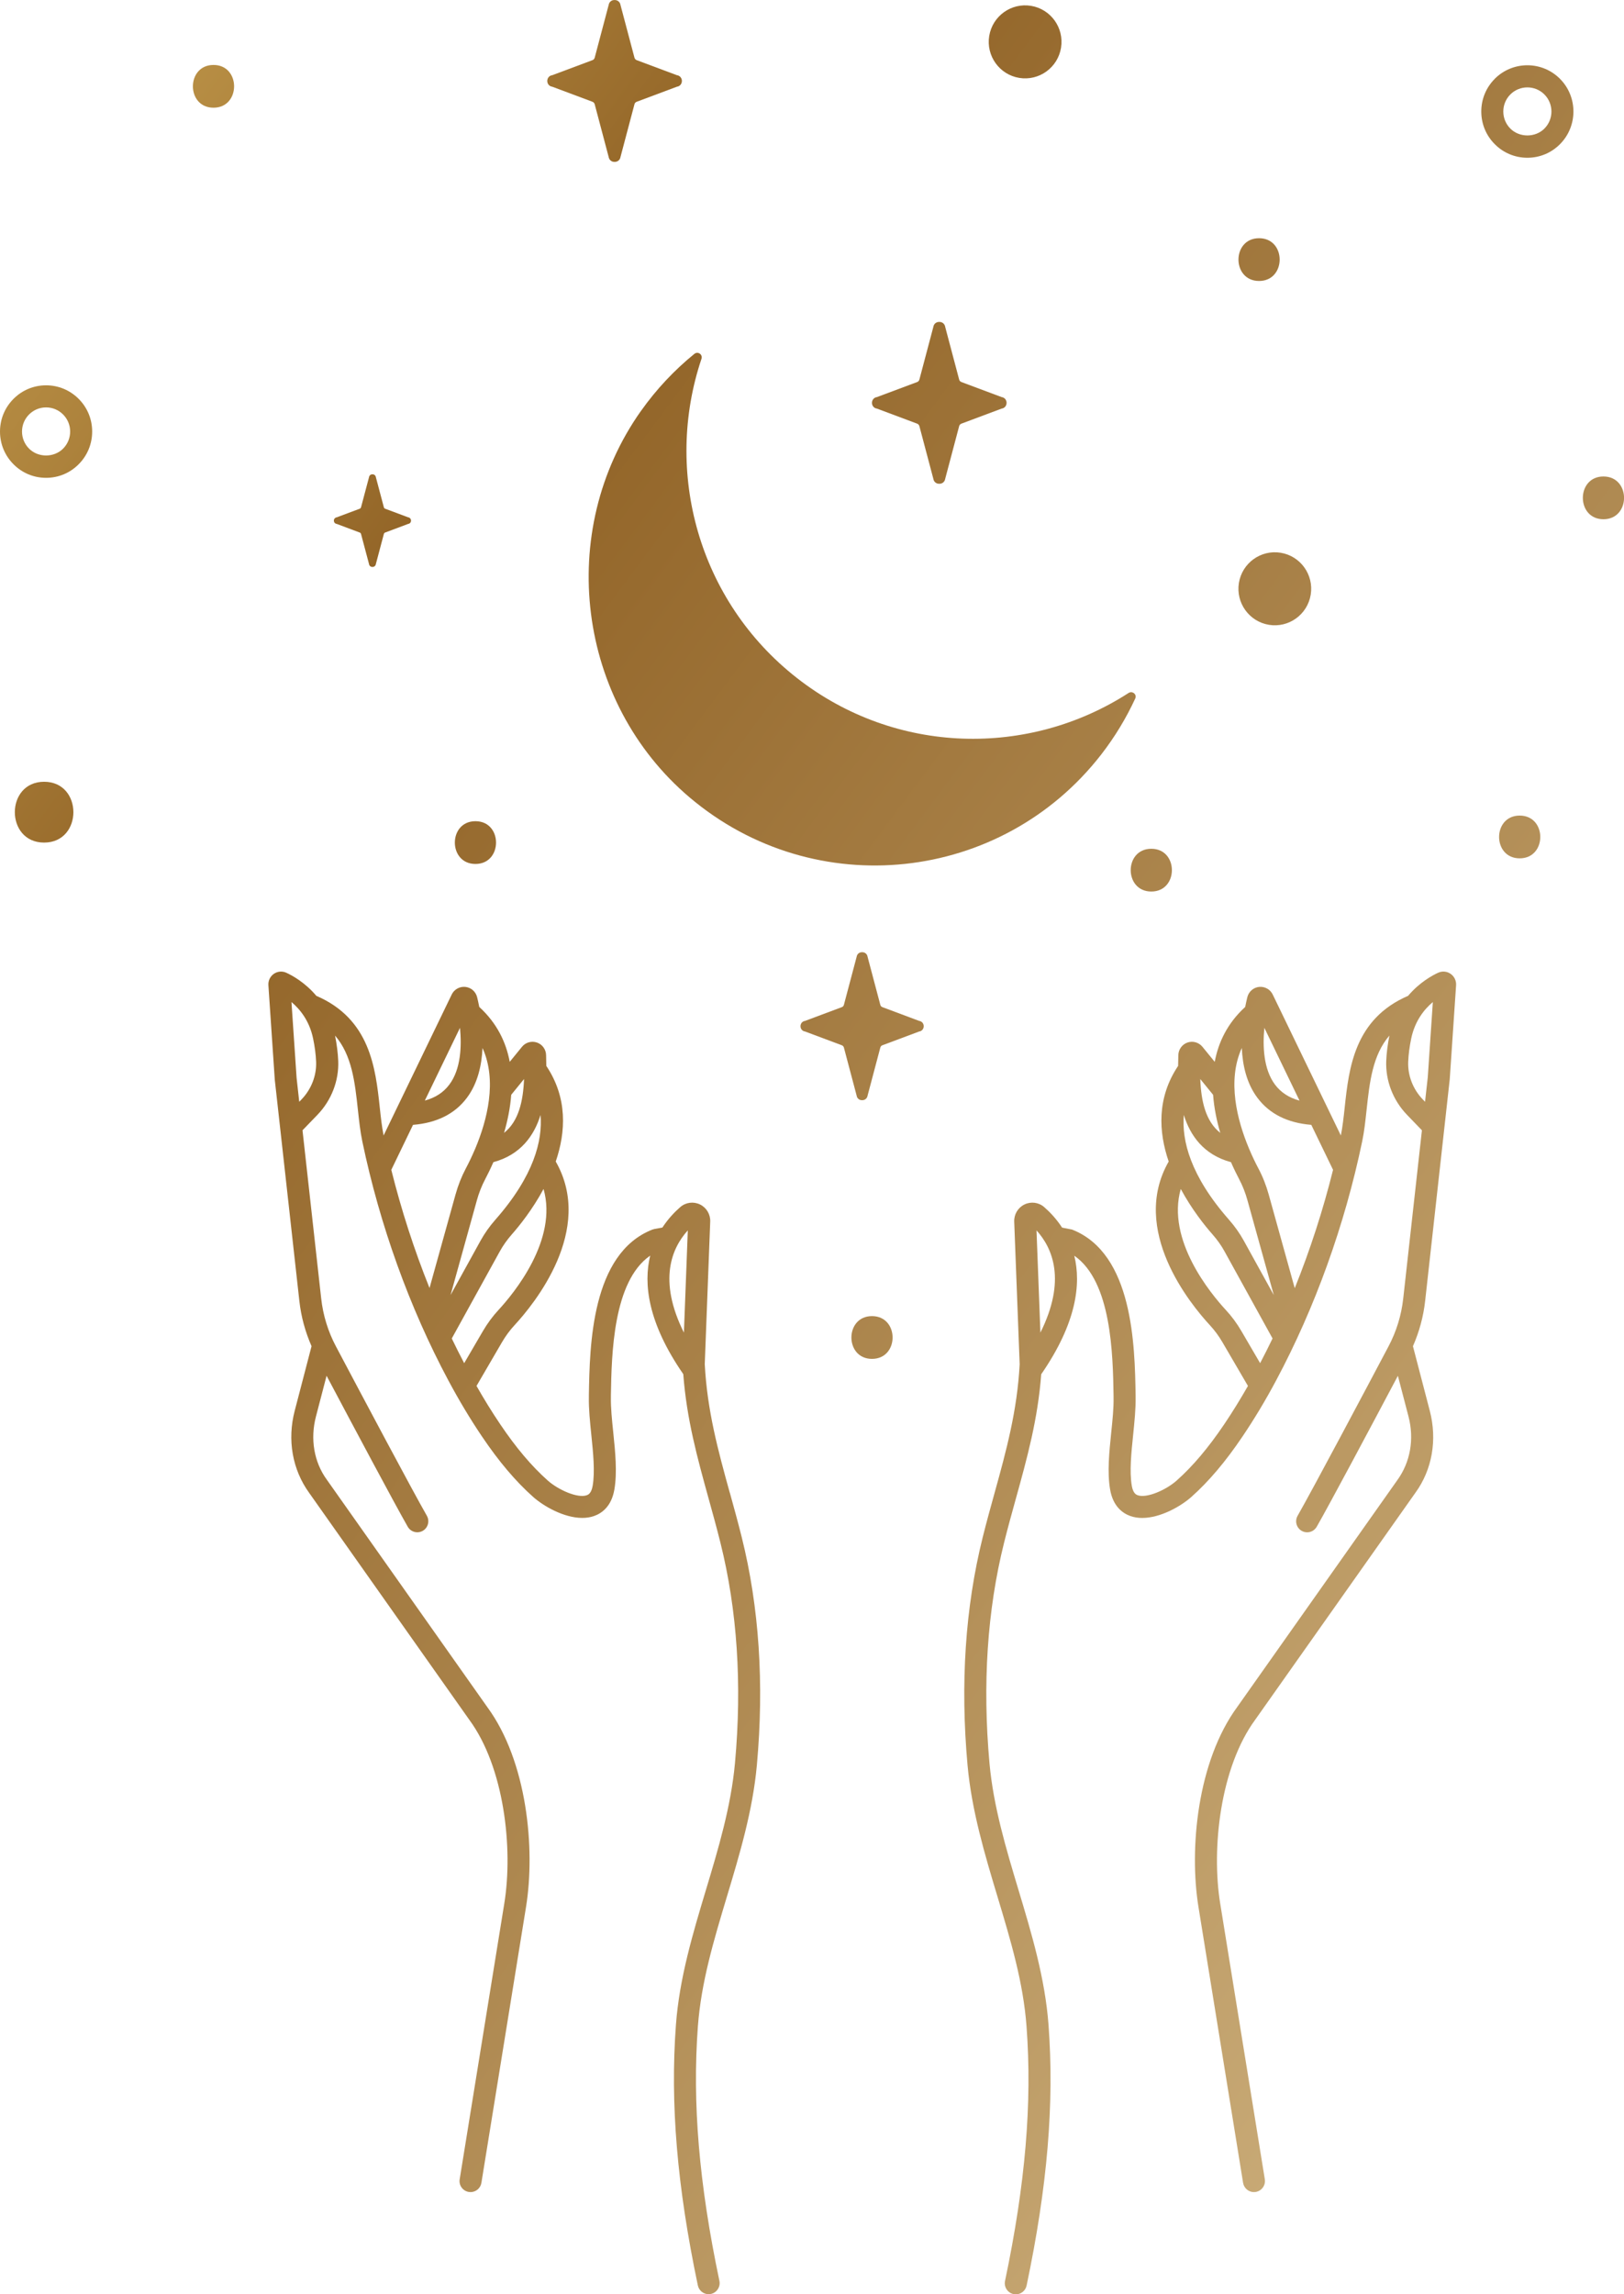
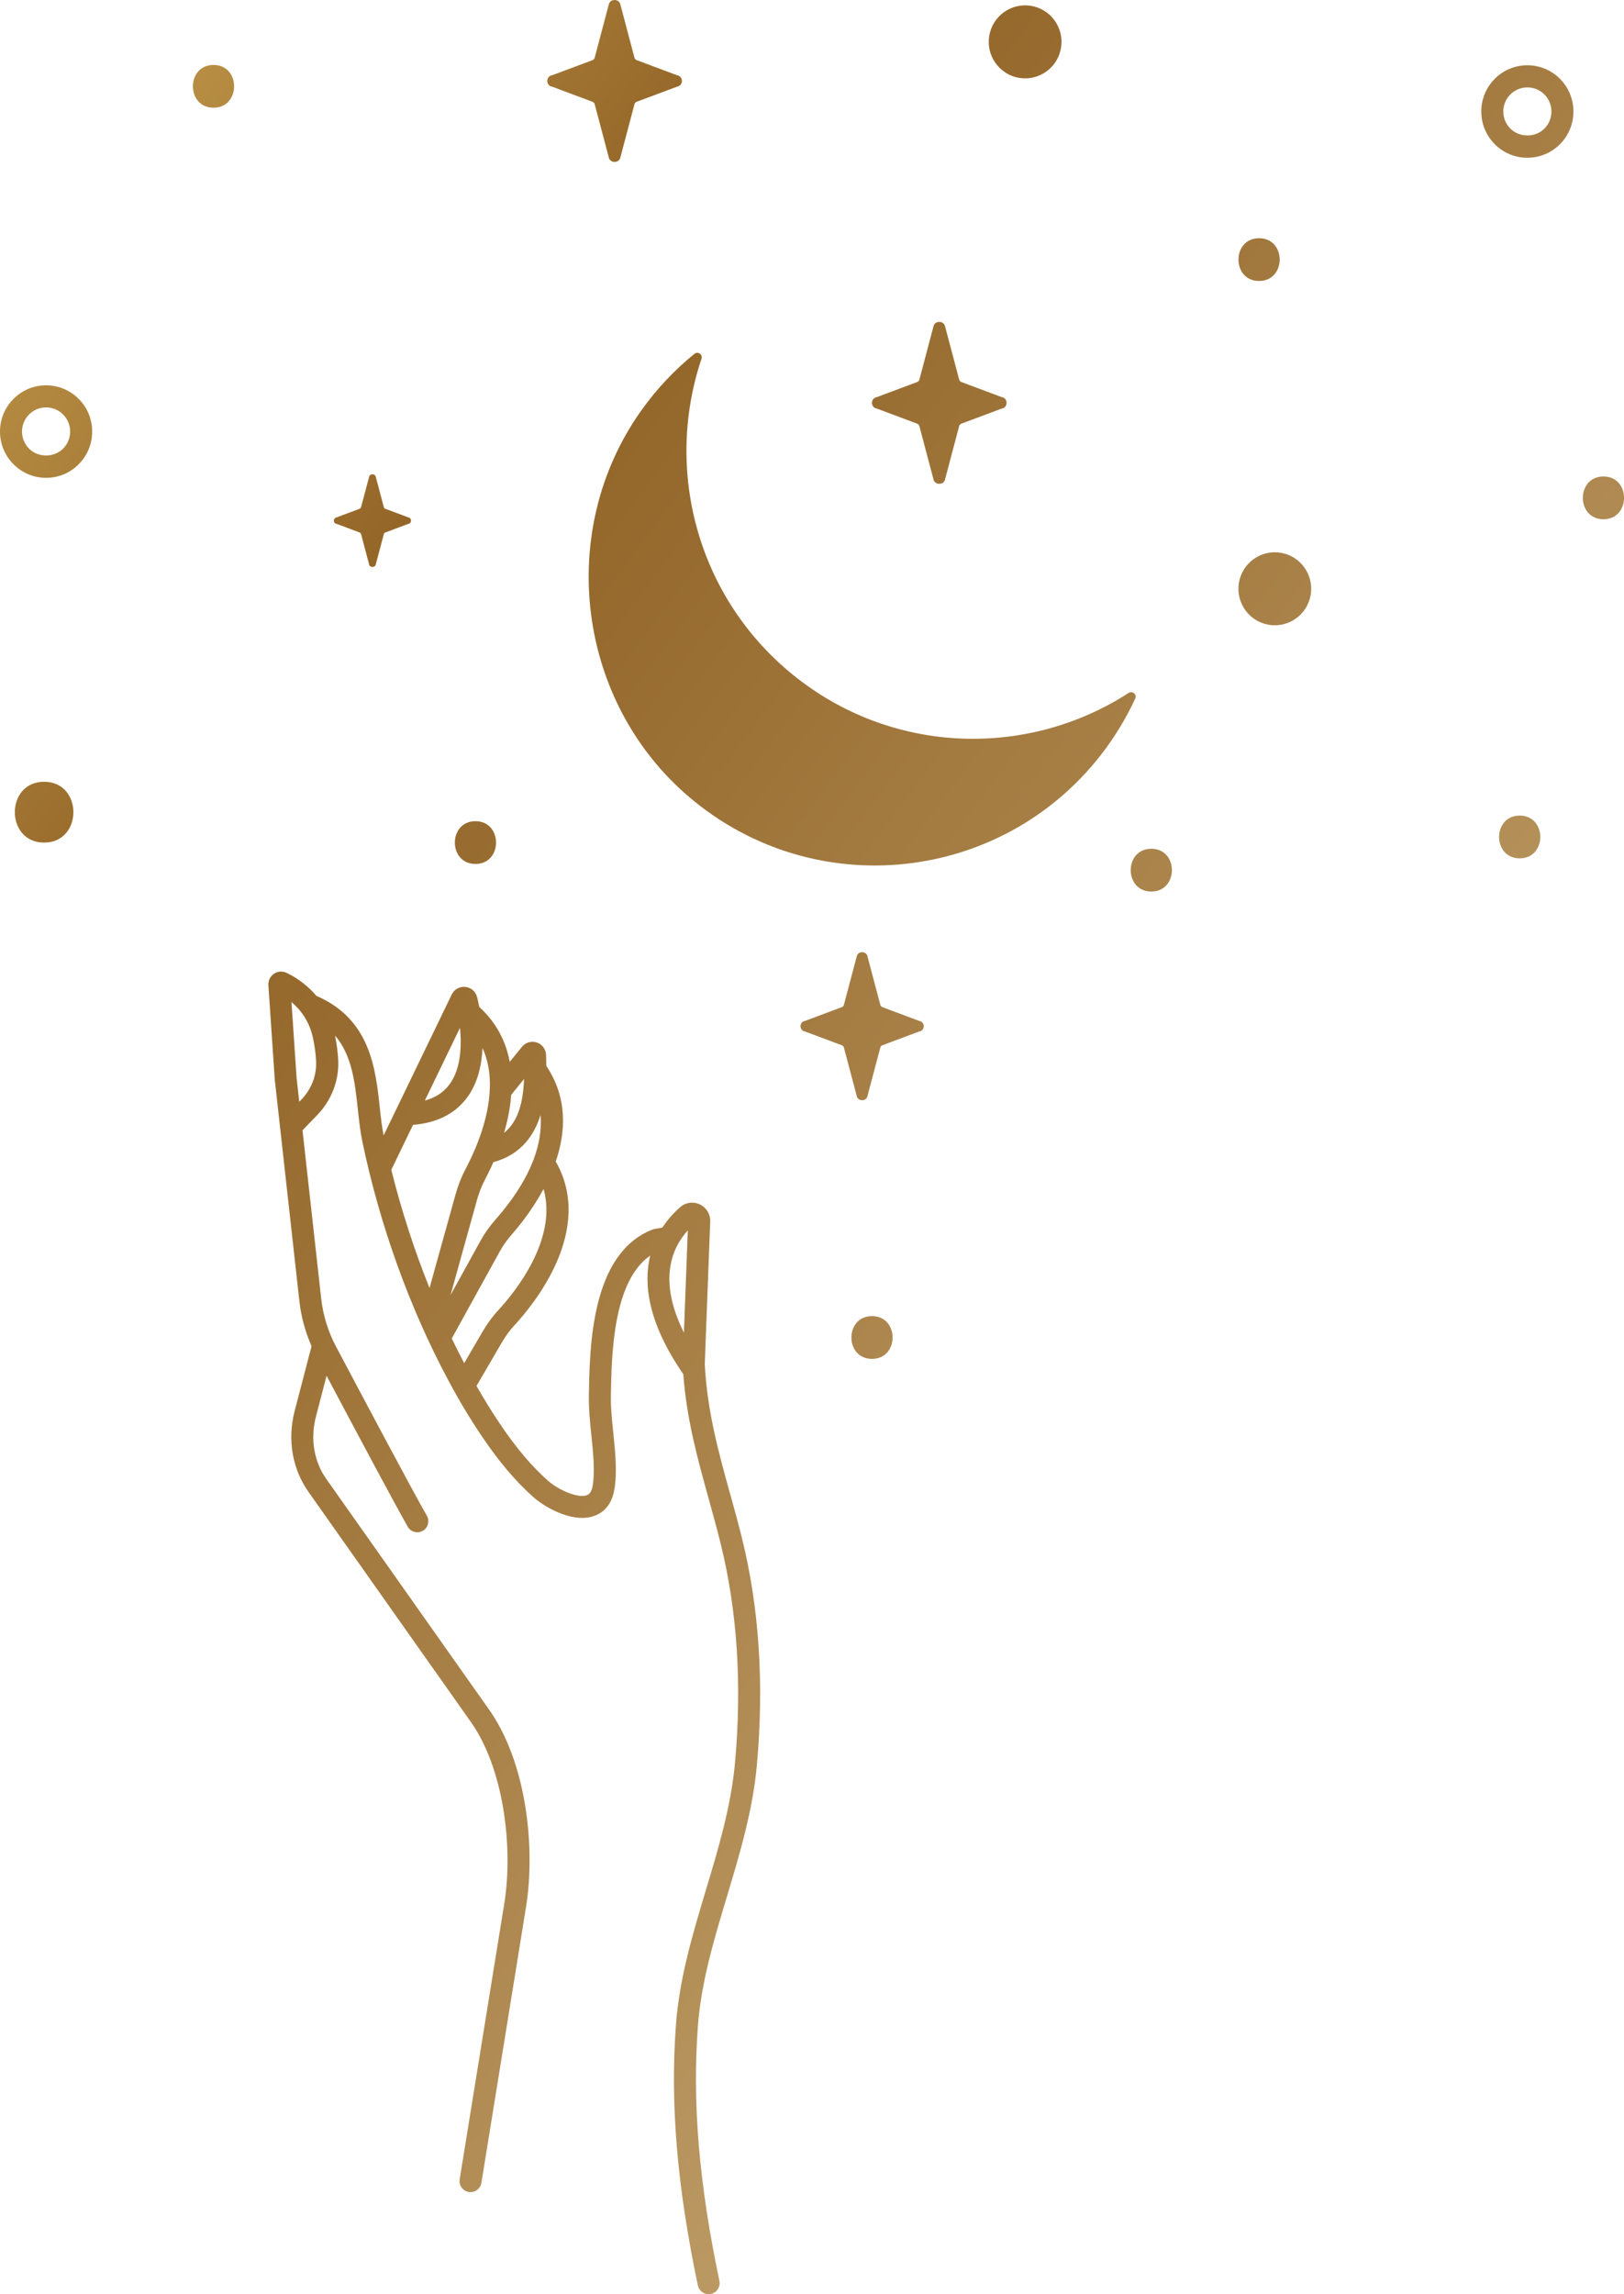
<svg xmlns="http://www.w3.org/2000/svg" width="148" height="209" viewBox="0 0 148 209" fill="none">
  <g clip-path="url(#clip0_5_9)">
    <path d="M115.644 56.919C117.454 57.214 119.156 55.982 119.45 54.171C119.744 52.356 118.516 50.648 116.711 50.354C114.902 50.059 113.199 51.29 112.905 53.102C112.611 54.916 113.839 56.624 115.644 56.919Z" fill="url(#paint0_linear_5_9)" />
    <path d="M92.89 7.097C94.699 7.391 96.401 6.16 96.695 4.349C96.989 2.534 95.761 0.826 93.956 0.531C92.147 0.237 90.444 1.468 90.15 3.279C89.856 5.094 91.084 6.802 92.89 7.097Z" fill="url(#paint1_linear_5_9)" />
    <path d="M136.225 7.178C135.431 7.975 134.994 9.031 134.994 10.159C134.994 11.287 135.431 12.343 136.225 13.137C137.017 13.934 138.073 14.371 139.194 14.371C140.315 14.371 141.371 13.934 142.163 13.137C143.801 11.494 143.801 8.821 142.163 7.178C140.525 5.535 137.86 5.535 136.222 7.178H136.225ZM140.748 11.714C139.918 12.547 138.474 12.547 137.643 11.714C137.23 11.3 137.001 10.745 137.001 10.159C137.001 9.572 137.23 9.018 137.643 8.603C138.07 8.176 138.632 7.962 139.194 7.962C139.756 7.962 140.318 8.176 140.745 8.603C141.601 9.462 141.601 10.859 140.745 11.714H140.748Z" fill="url(#paint2_linear_5_9)" />
    <path d="M4.199 35.101C3.079 35.101 2.022 35.538 1.231 36.335C0.436 37.133 0 38.189 0 39.313C0 40.438 0.436 41.497 1.231 42.294C2.025 43.092 3.079 43.529 4.199 43.529C5.32 43.529 6.377 43.092 7.168 42.294C7.963 41.497 8.399 40.441 8.399 39.313C8.399 38.186 7.963 37.129 7.168 36.335C6.374 35.538 5.32 35.101 4.199 35.101ZM5.75 40.869C4.92 41.702 3.476 41.702 2.649 40.869C2.235 40.454 2.006 39.9 2.006 39.313C2.006 38.727 2.235 38.173 2.649 37.758C3.062 37.343 3.615 37.113 4.199 37.113C4.784 37.113 5.337 37.343 5.75 37.758C6.164 38.173 6.393 38.727 6.393 39.313C6.393 39.9 6.164 40.454 5.75 40.869Z" fill="url(#paint3_linear_5_9)" />
    <path d="M43.329 78.704C45.83 78.704 45.833 74.809 43.329 74.809C40.826 74.809 40.826 78.704 43.329 78.704Z" fill="url(#paint4_linear_5_9)" />
    <path d="M19.457 5.917C16.956 5.917 16.953 9.812 19.457 9.812C21.96 9.812 21.96 5.917 19.457 5.917Z" fill="url(#paint5_linear_5_9)" />
    <path d="M138.493 74.297C135.993 74.297 135.989 78.192 138.493 78.192C140.997 78.192 140.997 74.297 138.493 74.297Z" fill="url(#paint6_linear_5_9)" />
    <path d="M146.126 43.406C143.626 43.406 143.623 47.301 146.126 47.301C148.63 47.301 148.63 43.406 146.126 43.406Z" fill="url(#paint7_linear_5_9)" />
    <path d="M79.467 119.894C76.967 119.894 76.964 123.789 79.467 123.789C81.971 123.789 81.971 119.894 79.467 119.894Z" fill="url(#paint8_linear_5_9)" />
    <path d="M4.019 71.216C0.465 71.216 0.459 76.757 4.019 76.757C7.578 76.757 7.578 71.216 4.019 71.216Z" fill="url(#paint9_linear_5_9)" />
    <path d="M114.743 25.596C117.244 25.596 117.247 21.701 114.743 21.701C112.24 21.701 112.24 25.596 114.743 25.596Z" fill="url(#paint10_linear_5_9)" />
    <path d="M104.923 81.216C107.423 81.216 107.426 77.321 104.923 77.321C102.419 77.321 102.419 81.216 104.923 81.216Z" fill="url(#paint11_linear_5_9)" />
    <path d="M79.91 37.22L83.583 38.594C83.683 38.633 83.757 38.714 83.786 38.818L85.059 43.62C85.098 43.882 85.314 44.07 85.579 44.07C85.586 44.07 85.592 44.067 85.599 44.067C85.605 44.067 85.612 44.07 85.618 44.07C85.886 44.07 86.099 43.882 86.138 43.62L87.411 38.818C87.44 38.714 87.514 38.63 87.615 38.594L91.287 37.22C91.533 37.194 91.733 36.974 91.733 36.698C91.733 36.423 91.533 36.202 91.287 36.176L87.615 34.803C87.514 34.764 87.44 34.683 87.411 34.579L86.138 29.777C86.099 29.514 85.883 29.326 85.618 29.326C85.612 29.326 85.605 29.329 85.599 29.329C85.592 29.329 85.586 29.326 85.579 29.326C85.311 29.326 85.098 29.514 85.059 29.777L83.786 34.579C83.757 34.683 83.683 34.767 83.583 34.803L79.91 36.176C79.665 36.202 79.464 36.423 79.464 36.698C79.464 36.974 79.665 37.194 79.91 37.22Z" fill="url(#paint12_linear_5_9)" />
    <path d="M50.32 7.897L53.993 9.271C54.093 9.31 54.167 9.391 54.196 9.495L55.469 14.297C55.508 14.559 55.724 14.747 55.989 14.747C55.995 14.747 56.002 14.744 56.008 14.744C56.015 14.744 56.021 14.747 56.028 14.747C56.296 14.747 56.509 14.559 56.548 14.297L57.821 9.495C57.846 9.391 57.924 9.307 58.024 9.271L61.697 7.897C61.943 7.871 62.143 7.651 62.143 7.375C62.143 7.1 61.943 6.88 61.697 6.854L58.024 5.48C57.924 5.441 57.85 5.36 57.821 5.256L56.548 0.454C56.509 0.191 56.293 0.003 56.028 0.003C56.021 0.003 56.015 0.007 56.008 0.007C56.002 0.007 55.995 0.003 55.989 0.003C55.721 0.003 55.508 0.191 55.469 0.454L54.196 5.256C54.167 5.36 54.093 5.444 53.993 5.48L50.32 6.854C50.074 6.88 49.874 7.1 49.874 7.375C49.874 7.651 50.074 7.871 50.32 7.897Z" fill="url(#paint13_linear_5_9)" />
    <path d="M83.773 93.004L80.414 91.747C80.323 91.712 80.252 91.637 80.227 91.543L79.064 87.155C79.028 86.916 78.831 86.744 78.585 86.744C78.579 86.744 78.573 86.744 78.566 86.747C78.56 86.747 78.553 86.744 78.547 86.744C78.301 86.744 78.107 86.916 78.069 87.155L76.906 91.543C76.88 91.637 76.812 91.715 76.718 91.747L73.359 93.004C73.133 93.027 72.952 93.231 72.952 93.484C72.952 93.737 73.133 93.938 73.359 93.964L76.718 95.221C76.809 95.257 76.88 95.331 76.906 95.425L78.069 99.813C78.104 100.052 78.301 100.224 78.547 100.224C78.553 100.224 78.56 100.224 78.566 100.221C78.573 100.221 78.579 100.224 78.585 100.224C78.831 100.224 79.025 100.052 79.064 99.813L80.227 95.425C80.252 95.331 80.32 95.253 80.414 95.221L83.773 93.964C84 93.941 84.181 93.737 84.181 93.484C84.181 93.231 84 93.03 83.773 93.004Z" fill="url(#paint14_linear_5_9)" />
    <path d="M30.682 47.725L32.785 48.513C32.843 48.536 32.885 48.581 32.901 48.642L33.632 51.39C33.654 51.539 33.777 51.646 33.929 51.646C33.932 51.646 33.935 51.646 33.942 51.646C33.945 51.646 33.948 51.646 33.955 51.646C34.106 51.646 34.229 51.539 34.252 51.39L34.982 48.642C34.998 48.584 35.04 48.536 35.098 48.513L37.201 47.725C37.343 47.709 37.456 47.586 37.456 47.427C37.456 47.269 37.343 47.142 37.201 47.129L35.098 46.342C35.04 46.319 34.998 46.274 34.982 46.212L34.252 43.464C34.229 43.315 34.106 43.208 33.955 43.208C33.951 43.208 33.948 43.208 33.942 43.208C33.938 43.208 33.935 43.208 33.929 43.208C33.777 43.208 33.654 43.315 33.632 43.464L32.901 46.212C32.885 46.27 32.843 46.319 32.785 46.342L30.682 47.129C30.54 47.145 30.427 47.272 30.427 47.427C30.427 47.583 30.54 47.712 30.682 47.725Z" fill="url(#paint15_linear_5_9)" />
    <path d="M66.504 135.973C65.444 132.146 64.449 128.507 64.227 124.275L64.724 111.281C64.75 110.62 64.382 110.007 63.79 109.722C63.199 109.437 62.498 109.528 62.004 109.955C61.516 110.377 60.909 110.996 60.366 111.825L59.639 111.958L59.455 112.01C53.886 114.191 53.741 122.587 53.666 127.094V127.253C53.644 128.338 53.77 129.547 53.889 130.714C54.057 132.35 54.232 134.045 54.012 135.348C53.889 136.064 53.586 136.171 53.469 136.213C52.645 136.504 50.885 135.73 49.919 134.871C48.443 133.559 47.025 131.88 45.584 129.742C44.841 128.643 44.121 127.473 43.426 126.255L45.745 122.276C46.078 121.705 46.463 121.184 46.886 120.727C48.672 118.799 54.209 112.039 50.646 105.811C51.567 103.118 51.738 100.014 49.787 97.1C49.787 96.922 49.78 96.754 49.777 96.605C49.774 96.43 49.767 96.271 49.767 96.132C49.764 95.61 49.428 95.143 48.937 94.972C48.44 94.8 47.89 94.962 47.571 95.36L46.453 96.731C46.12 94.942 45.29 93.205 43.678 91.731C43.61 91.391 43.542 91.086 43.481 90.837C43.355 90.328 42.922 89.955 42.402 89.903C41.885 89.852 41.381 90.137 41.165 90.6L34.959 103.439C34.804 102.661 34.707 101.806 34.61 100.895C34.223 97.292 33.728 92.829 28.828 90.717C27.778 89.472 26.583 88.837 26.082 88.61C25.711 88.442 25.287 88.484 24.951 88.717C24.619 88.951 24.431 89.346 24.46 89.748L25.042 98.364L27.281 118.51C27.439 119.946 27.82 121.326 28.392 122.635L26.857 128.52C26.166 131.164 26.641 133.88 28.182 136.005L42.773 156.673C45.943 160.983 46.776 168.345 45.959 173.394L41.892 198.527C41.801 199.075 42.173 199.593 42.722 199.68C42.777 199.69 42.832 199.693 42.883 199.693C43.368 199.693 43.791 199.343 43.872 198.848L47.939 173.715C48.795 168.42 48.049 160.455 44.398 155.494L29.778 134.787C28.615 133.186 28.256 131.086 28.796 129.029L29.762 125.328C32.32 130.15 35.941 136.948 37.159 139.081C37.343 139.405 37.682 139.586 38.031 139.586C38.199 139.586 38.374 139.544 38.529 139.453C39.01 139.178 39.175 138.562 38.9 138.079C37.54 135.701 33.128 127.396 30.618 122.658C29.894 121.294 29.442 119.823 29.27 118.283L27.568 102.966L28.928 101.559C30.204 100.237 30.895 98.448 30.824 96.65C30.795 95.924 30.692 95.13 30.534 94.336C32.071 96.125 32.343 98.565 32.617 101.109C32.727 102.117 32.83 103.069 33.018 103.977C34.61 111.605 37.321 119.132 40.858 125.749C41.824 127.554 42.854 129.275 43.927 130.863C45.464 133.141 46.989 134.943 48.591 136.368C49.532 137.204 51.389 138.277 53.062 138.277C53.434 138.277 53.799 138.225 54.138 138.105C54.839 137.859 55.727 137.237 55.992 135.678C56.26 134.107 56.07 132.272 55.889 130.5C55.769 129.34 55.656 128.245 55.672 127.279V127.12C55.737 123.397 55.856 116.728 59.255 114.382C58.628 116.932 59.029 120.493 62.269 125.179C62.576 129.278 63.551 132.801 64.575 136.504C64.937 137.807 65.309 139.152 65.654 140.536C67.189 146.673 67.635 153.433 66.979 160.626C66.62 164.567 65.457 168.433 64.333 172.169C63.144 176.119 61.917 180.202 61.6 184.447C61.067 191.625 61.7 199.168 63.596 208.193C63.697 208.666 64.113 208.994 64.579 208.994C64.646 208.994 64.718 208.987 64.785 208.971C65.328 208.857 65.674 208.323 65.561 207.778C63.703 198.948 63.083 191.579 63.6 184.599C63.9 180.575 65.044 176.774 66.252 172.752C67.405 168.919 68.597 164.956 68.975 160.808C69.65 153.387 69.185 146.401 67.599 140.046C67.247 138.637 66.872 137.279 66.507 135.963L66.504 135.973ZM27.478 100.156L27.271 100.37L27.029 98.183L26.563 91.284C27.339 91.935 28.195 92.988 28.531 94.592C28.686 95.328 28.783 96.064 28.809 96.728C28.857 97.979 28.372 99.229 27.478 100.156ZM46.589 99.732L47.758 98.296C47.677 100.331 47.261 102.152 45.936 103.202C46.249 102.13 46.498 100.95 46.589 99.732ZM41.921 93.633C42.082 95.302 42.005 97.399 40.948 98.805C40.415 99.518 39.679 99.997 38.716 100.26L41.921 93.63V93.633ZM39.149 117.347C37.75 113.87 36.578 110.247 35.66 106.569L37.64 102.47C39.808 102.295 41.456 101.469 42.547 100.01C43.536 98.692 43.901 97.042 43.972 95.467C45.335 98.465 44.379 102.075 43.332 104.583C43.319 104.609 43.306 104.638 43.297 104.664C43.003 105.357 42.706 105.966 42.45 106.446C42.06 107.185 41.746 107.982 41.514 108.815L39.142 117.34L39.149 117.347ZM43.452 109.362C43.646 108.666 43.907 108.005 44.23 107.395C44.431 107.016 44.689 106.495 44.964 105.869C47.458 105.195 48.679 103.442 49.26 101.569C49.457 103.889 48.672 107.104 45.145 111.112C44.615 111.712 44.163 112.357 43.794 113.021L41.061 117.975L43.455 109.359L43.452 109.362ZM41.171 121.932L45.548 113.999C45.846 113.458 46.217 112.937 46.647 112.447C47.325 111.676 48.524 110.192 49.535 108.312C50.862 112.953 46.808 117.846 45.413 119.353C44.889 119.92 44.418 120.558 44.011 121.255L42.302 124.181C41.914 123.442 41.536 122.694 41.171 121.932ZM62.327 121.397C59.946 116.627 61.222 113.695 62.682 112.084L62.327 121.397Z" fill="url(#paint16_linear_5_9)" />
-     <path d="M132.197 88.714C131.864 88.481 131.441 88.442 131.07 88.61C130.569 88.837 129.374 89.472 128.324 90.717C123.426 92.829 122.932 97.292 122.545 100.895C122.448 101.806 122.351 102.661 122.196 103.439L115.993 90.61C115.77 90.133 115.267 89.852 114.75 89.903C114.23 89.955 113.8 90.331 113.674 90.837C113.613 91.086 113.545 91.391 113.477 91.731C111.865 93.205 111.035 94.942 110.702 96.731L109.591 95.37C109.264 94.959 108.709 94.8 108.218 94.971C107.724 95.143 107.391 95.61 107.384 96.132C107.384 96.271 107.378 96.43 107.375 96.605C107.371 96.754 107.368 96.922 107.365 97.1C105.414 100.014 105.582 103.118 106.506 105.811C102.943 112.039 108.479 118.799 110.266 120.727C110.689 121.184 111.073 121.705 111.406 122.276L113.729 126.255C113.034 127.47 112.314 128.64 111.571 129.742C110.127 131.88 108.712 133.559 107.236 134.871C106.273 135.73 104.513 136.504 103.686 136.213C103.569 136.171 103.266 136.064 103.143 135.348C102.923 134.048 103.098 132.353 103.266 130.717C103.385 129.547 103.511 128.338 103.492 127.253V127.097C103.414 122.587 103.272 114.194 97.7 112.01L96.792 111.832C96.249 110.999 95.639 110.377 95.151 109.955C94.657 109.528 93.956 109.437 93.365 109.722C92.77 110.01 92.405 110.623 92.428 111.281L92.925 124.278C92.702 128.51 91.707 132.149 90.645 135.979C90.279 137.292 89.905 138.65 89.553 140.059C87.967 146.417 87.501 153.403 88.177 160.821C88.555 164.965 89.746 168.932 90.9 172.765C92.111 176.787 93.255 180.588 93.552 184.612C94.072 191.595 93.448 198.961 91.591 207.791C91.478 208.336 91.824 208.87 92.366 208.984C92.437 208.997 92.505 209.006 92.576 209.006C93.041 209.006 93.458 208.682 93.558 208.206C95.455 199.185 96.091 191.638 95.555 184.46C95.238 180.215 94.011 176.129 92.822 172.182C91.698 168.446 90.535 164.58 90.176 160.639C89.524 153.442 89.969 146.686 91.501 140.549C91.846 139.165 92.218 137.82 92.579 136.521C93.607 132.817 94.582 129.291 94.889 125.192C98.129 120.503 98.53 116.945 97.903 114.392C101.302 116.738 101.421 123.41 101.482 127.13V127.285C101.502 128.251 101.389 129.346 101.269 130.506C101.088 132.279 100.898 134.11 101.166 135.681C101.431 137.24 102.319 137.859 103.02 138.108C103.363 138.228 103.724 138.28 104.096 138.28C105.769 138.28 107.627 137.208 108.567 136.372C110.169 134.946 111.694 133.144 113.231 130.863C114.304 129.275 115.338 127.554 116.3 125.749C119.838 119.129 122.551 111.601 124.14 103.977C124.331 103.069 124.431 102.117 124.541 101.109C124.816 98.565 125.087 96.122 126.621 94.336C126.463 95.127 126.36 95.924 126.331 96.65C126.26 98.448 126.951 100.237 128.227 101.559L129.584 102.966L127.881 118.287C127.71 119.826 127.258 121.297 126.534 122.661C124.518 126.472 119.673 135.6 118.255 138.083C117.98 138.565 118.145 139.181 118.626 139.456C118.784 139.547 118.956 139.589 119.124 139.589C119.472 139.589 119.808 139.408 119.996 139.084C121.223 136.939 124.841 130.147 127.393 125.331L128.359 129.032C128.896 131.09 128.537 133.189 127.338 134.842L112.769 155.477C109.109 160.455 108.363 168.42 109.219 173.715L113.286 198.848C113.367 199.34 113.79 199.693 114.275 199.693C114.33 199.693 114.381 199.69 114.436 199.68C114.982 199.59 115.354 199.074 115.267 198.527L111.199 173.394C110.382 168.348 111.216 160.983 114.394 156.657L128.999 135.973C130.517 133.883 130.992 131.167 130.301 128.52L128.766 122.635C129.341 121.323 129.719 119.942 129.878 118.51L132.119 98.322L132.698 89.745C132.724 89.343 132.533 88.947 132.203 88.717L132.197 88.714ZM94.815 121.397L94.46 112.084C95.92 113.695 97.196 116.627 94.815 121.397ZM115.225 93.633L118.429 100.263C117.466 100.001 116.73 99.518 116.197 98.808C115.141 97.398 115.063 95.302 115.225 93.633ZM110.553 99.732C110.644 100.95 110.893 102.13 111.206 103.202C109.878 102.149 109.462 100.331 109.384 98.296L110.553 99.732ZM114.84 124.181L113.131 121.255C112.724 120.558 112.253 119.917 111.729 119.353C110.334 117.846 106.28 112.953 107.607 108.312C108.618 110.189 109.814 111.673 110.495 112.444C110.928 112.937 111.3 113.458 111.594 113.996L115.971 121.929C115.606 122.69 115.228 123.439 114.84 124.178V124.181ZM113.351 113.024C112.986 112.36 112.53 111.715 112.001 111.112C108.473 107.104 107.688 103.889 107.885 101.569C108.467 103.442 109.688 105.195 112.182 105.869C112.456 106.495 112.715 107.016 112.915 107.395C113.238 108.005 113.5 108.666 113.69 109.362L116.084 117.975L113.351 113.024ZM117.993 117.347L115.622 108.818C115.389 107.982 115.076 107.185 114.685 106.449C114.43 105.97 114.133 105.36 113.842 104.667C113.832 104.638 113.819 104.612 113.806 104.583C112.76 102.075 111.804 98.465 113.17 95.467C113.238 97.042 113.606 98.692 114.595 100.01C115.686 101.469 117.334 102.295 119.502 102.47L121.485 106.569C120.571 110.244 119.395 113.867 117.996 117.344L117.993 117.347ZM130.117 98.137L129.868 100.367L129.664 100.156C128.77 99.229 128.285 97.979 128.333 96.728C128.359 96.064 128.456 95.328 128.611 94.592C128.95 92.988 129.803 91.935 130.579 91.284L130.117 98.141V98.137Z" fill="url(#paint17_linear_5_9)" />
    <path d="M58.422 37.421C50.623 48.416 52.571 63.954 62.857 72.651C74.263 82.298 91.265 80.435 100.352 68.74C101.605 67.126 102.636 65.412 103.459 63.63C103.631 63.257 103.198 62.907 102.852 63.127C93.772 68.993 81.625 68.802 72.626 61.763C63.626 54.725 60.473 42.959 63.926 32.693C64.062 32.294 63.603 31.974 63.277 32.239C61.477 33.701 59.84 35.428 58.425 37.421H58.422Z" fill="url(#paint18_linear_5_9)" />
  </g>
  <defs>
    <linearGradient id="paint0_linear_5_9" x1="-62.33" y1="-80.389" x2="517.79" y2="352.458" gradientUnits="userSpaceOnUse">
      <stop stop-color="#A67B32" />
      <stop offset="0.09" stop-color="#E4C067" />
      <stop offset="0.22" stop-color="#916326" />
      <stop offset="0.61" stop-color="#F7E6BA" />
      <stop offset="0.97" stop-color="#C89C46" />
    </linearGradient>
    <linearGradient id="paint1_linear_5_9" x1="-46.672" y1="-101.371" x2="533.444" y2="331.476" gradientUnits="userSpaceOnUse">
      <stop stop-color="#A67B32" />
      <stop offset="0.09" stop-color="#E4C067" />
      <stop offset="0.22" stop-color="#916326" />
      <stop offset="0.61" stop-color="#F7E6BA" />
      <stop offset="0.97" stop-color="#C89C46" />
    </linearGradient>
    <linearGradient id="paint2_linear_5_9" x1="-33.273" y1="-119.33" x2="546.844" y2="313.517" gradientUnits="userSpaceOnUse">
      <stop stop-color="#A67B32" />
      <stop offset="0.09" stop-color="#E4C067" />
      <stop offset="0.22" stop-color="#916326" />
      <stop offset="0.61" stop-color="#F7E6BA" />
      <stop offset="0.97" stop-color="#C89C46" />
    </linearGradient>
    <linearGradient id="paint3_linear_5_9" x1="-95.687" y1="-35.681" x2="484.43" y2="397.167" gradientUnits="userSpaceOnUse">
      <stop stop-color="#A67B32" />
      <stop offset="0.09" stop-color="#E4C067" />
      <stop offset="0.22" stop-color="#916326" />
      <stop offset="0.61" stop-color="#F7E6BA" />
      <stop offset="0.97" stop-color="#C89C46" />
    </linearGradient>
    <linearGradient id="paint4_linear_5_9" x1="-99.544" y1="-30.512" x2="480.576" y2="402.335" gradientUnits="userSpaceOnUse">
      <stop stop-color="#A67B32" />
      <stop offset="0.09" stop-color="#E4C067" />
      <stop offset="0.22" stop-color="#916326" />
      <stop offset="0.61" stop-color="#F7E6BA" />
      <stop offset="0.97" stop-color="#C89C46" />
    </linearGradient>
    <linearGradient id="paint5_linear_5_9" x1="-75.168" y1="-63.179" x2="504.946" y2="369.665" gradientUnits="userSpaceOnUse">
      <stop stop-color="#A67B32" />
      <stop offset="0.09" stop-color="#E4C067" />
      <stop offset="0.22" stop-color="#916326" />
      <stop offset="0.61" stop-color="#F7E6BA" />
      <stop offset="0.97" stop-color="#C89C46" />
    </linearGradient>
    <linearGradient id="paint6_linear_5_9" x1="-65.128" y1="-76.637" x2="514.989" y2="356.211" gradientUnits="userSpaceOnUse">
      <stop stop-color="#A67B32" />
      <stop offset="0.09" stop-color="#E4C067" />
      <stop offset="0.22" stop-color="#916326" />
      <stop offset="0.61" stop-color="#F7E6BA" />
      <stop offset="0.97" stop-color="#C89C46" />
    </linearGradient>
    <linearGradient id="paint7_linear_5_9" x1="-47.616" y1="-100.108" x2="532.501" y2="332.74" gradientUnits="userSpaceOnUse">
      <stop stop-color="#A67B32" />
      <stop offset="0.09" stop-color="#E4C067" />
      <stop offset="0.22" stop-color="#916326" />
      <stop offset="0.61" stop-color="#F7E6BA" />
      <stop offset="0.97" stop-color="#C89C46" />
    </linearGradient>
    <linearGradient id="paint8_linear_5_9" x1="-108.131" y1="-19.006" x2="471.99" y2="413.842" gradientUnits="userSpaceOnUse">
      <stop stop-color="#A67B32" />
      <stop offset="0.09" stop-color="#E4C067" />
      <stop offset="0.22" stop-color="#916326" />
      <stop offset="0.61" stop-color="#F7E6BA" />
      <stop offset="0.97" stop-color="#C89C46" />
    </linearGradient>
    <linearGradient id="paint9_linear_5_9" x1="-112.333" y1="-13.37" x2="467.783" y2="419.478" gradientUnits="userSpaceOnUse">
      <stop stop-color="#A67B32" />
      <stop offset="0.09" stop-color="#E4C067" />
      <stop offset="0.22" stop-color="#916326" />
      <stop offset="0.61" stop-color="#F7E6BA" />
      <stop offset="0.97" stop-color="#C89C46" />
    </linearGradient>
    <linearGradient id="paint10_linear_5_9" x1="-48.504" y1="-98.918" x2="531.616" y2="333.933" gradientUnits="userSpaceOnUse">
      <stop stop-color="#A67B32" />
      <stop offset="0.09" stop-color="#E4C067" />
      <stop offset="0.22" stop-color="#916326" />
      <stop offset="0.61" stop-color="#F7E6BA" />
      <stop offset="0.97" stop-color="#C89C46" />
    </linearGradient>
    <linearGradient id="paint11_linear_5_9" x1="-78.631" y1="-58.545" x2="501.489" y2="374.305" gradientUnits="userSpaceOnUse">
      <stop stop-color="#A67B32" />
      <stop offset="0.09" stop-color="#E4C067" />
      <stop offset="0.22" stop-color="#916326" />
      <stop offset="0.61" stop-color="#F7E6BA" />
      <stop offset="0.97" stop-color="#C89C46" />
    </linearGradient>
    <linearGradient id="paint12_linear_5_9" x1="-65.209" y1="-76.533" x2="514.908" y2="356.318" gradientUnits="userSpaceOnUse">
      <stop stop-color="#A67B32" />
      <stop offset="0.09" stop-color="#E4C067" />
      <stop offset="0.22" stop-color="#916326" />
      <stop offset="0.61" stop-color="#F7E6BA" />
      <stop offset="0.97" stop-color="#C89C46" />
    </linearGradient>
    <linearGradient id="paint13_linear_5_9" x1="-61.81" y1="-81.086" x2="518.31" y2="351.762" gradientUnits="userSpaceOnUse">
      <stop stop-color="#A67B32" />
      <stop offset="0.09" stop-color="#E4C067" />
      <stop offset="0.22" stop-color="#916326" />
      <stop offset="0.61" stop-color="#F7E6BA" />
      <stop offset="0.97" stop-color="#C89C46" />
    </linearGradient>
    <linearGradient id="paint14_linear_5_9" x1="-94.889" y1="-36.75" x2="485.228" y2="396.098" gradientUnits="userSpaceOnUse">
      <stop stop-color="#A67B32" />
      <stop offset="0.09" stop-color="#E4C067" />
      <stop offset="0.22" stop-color="#916326" />
      <stop offset="0.61" stop-color="#F7E6BA" />
      <stop offset="0.97" stop-color="#C89C46" />
    </linearGradient>
    <linearGradient id="paint15_linear_5_9" x1="-88.89" y1="-44.793" x2="491.23" y2="388.055" gradientUnits="userSpaceOnUse">
      <stop stop-color="#A67B32" />
      <stop offset="0.09" stop-color="#E4C067" />
      <stop offset="0.22" stop-color="#916326" />
      <stop offset="0.61" stop-color="#F7E6BA" />
      <stop offset="0.97" stop-color="#C89C46" />
    </linearGradient>
    <linearGradient id="paint16_linear_5_9" x1="-132.339" y1="13.438" x2="447.778" y2="446.289" gradientUnits="userSpaceOnUse">
      <stop stop-color="#A67B32" />
      <stop offset="0.09" stop-color="#E4C067" />
      <stop offset="0.22" stop-color="#916326" />
      <stop offset="0.61" stop-color="#F7E6BA" />
      <stop offset="0.97" stop-color="#C89C46" />
    </linearGradient>
    <linearGradient id="paint17_linear_5_9" x1="-109.29" y1="-17.45" x2="470.826" y2="415.398" gradientUnits="userSpaceOnUse">
      <stop stop-color="#A67B32" />
      <stop offset="0.09" stop-color="#E4C067" />
      <stop offset="0.22" stop-color="#916326" />
      <stop offset="0.61" stop-color="#F7E6BA" />
      <stop offset="0.97" stop-color="#C89C46" />
    </linearGradient>
    <linearGradient id="paint18_linear_5_9" x1="-80.75" y1="-55.7" x2="499.364" y2="377.147" gradientUnits="userSpaceOnUse">
      <stop stop-color="#A67B32" />
      <stop offset="0.09" stop-color="#E4C067" />
      <stop offset="0.22" stop-color="#916326" />
      <stop offset="0.61" stop-color="#F7E6BA" />
      <stop offset="0.97" stop-color="#C89C46" />
    </linearGradient>
    <clipPath id="clip0_5_9">
      <rect width="148" height="209" fill="white" />
    </clipPath>
  </defs>
</svg>